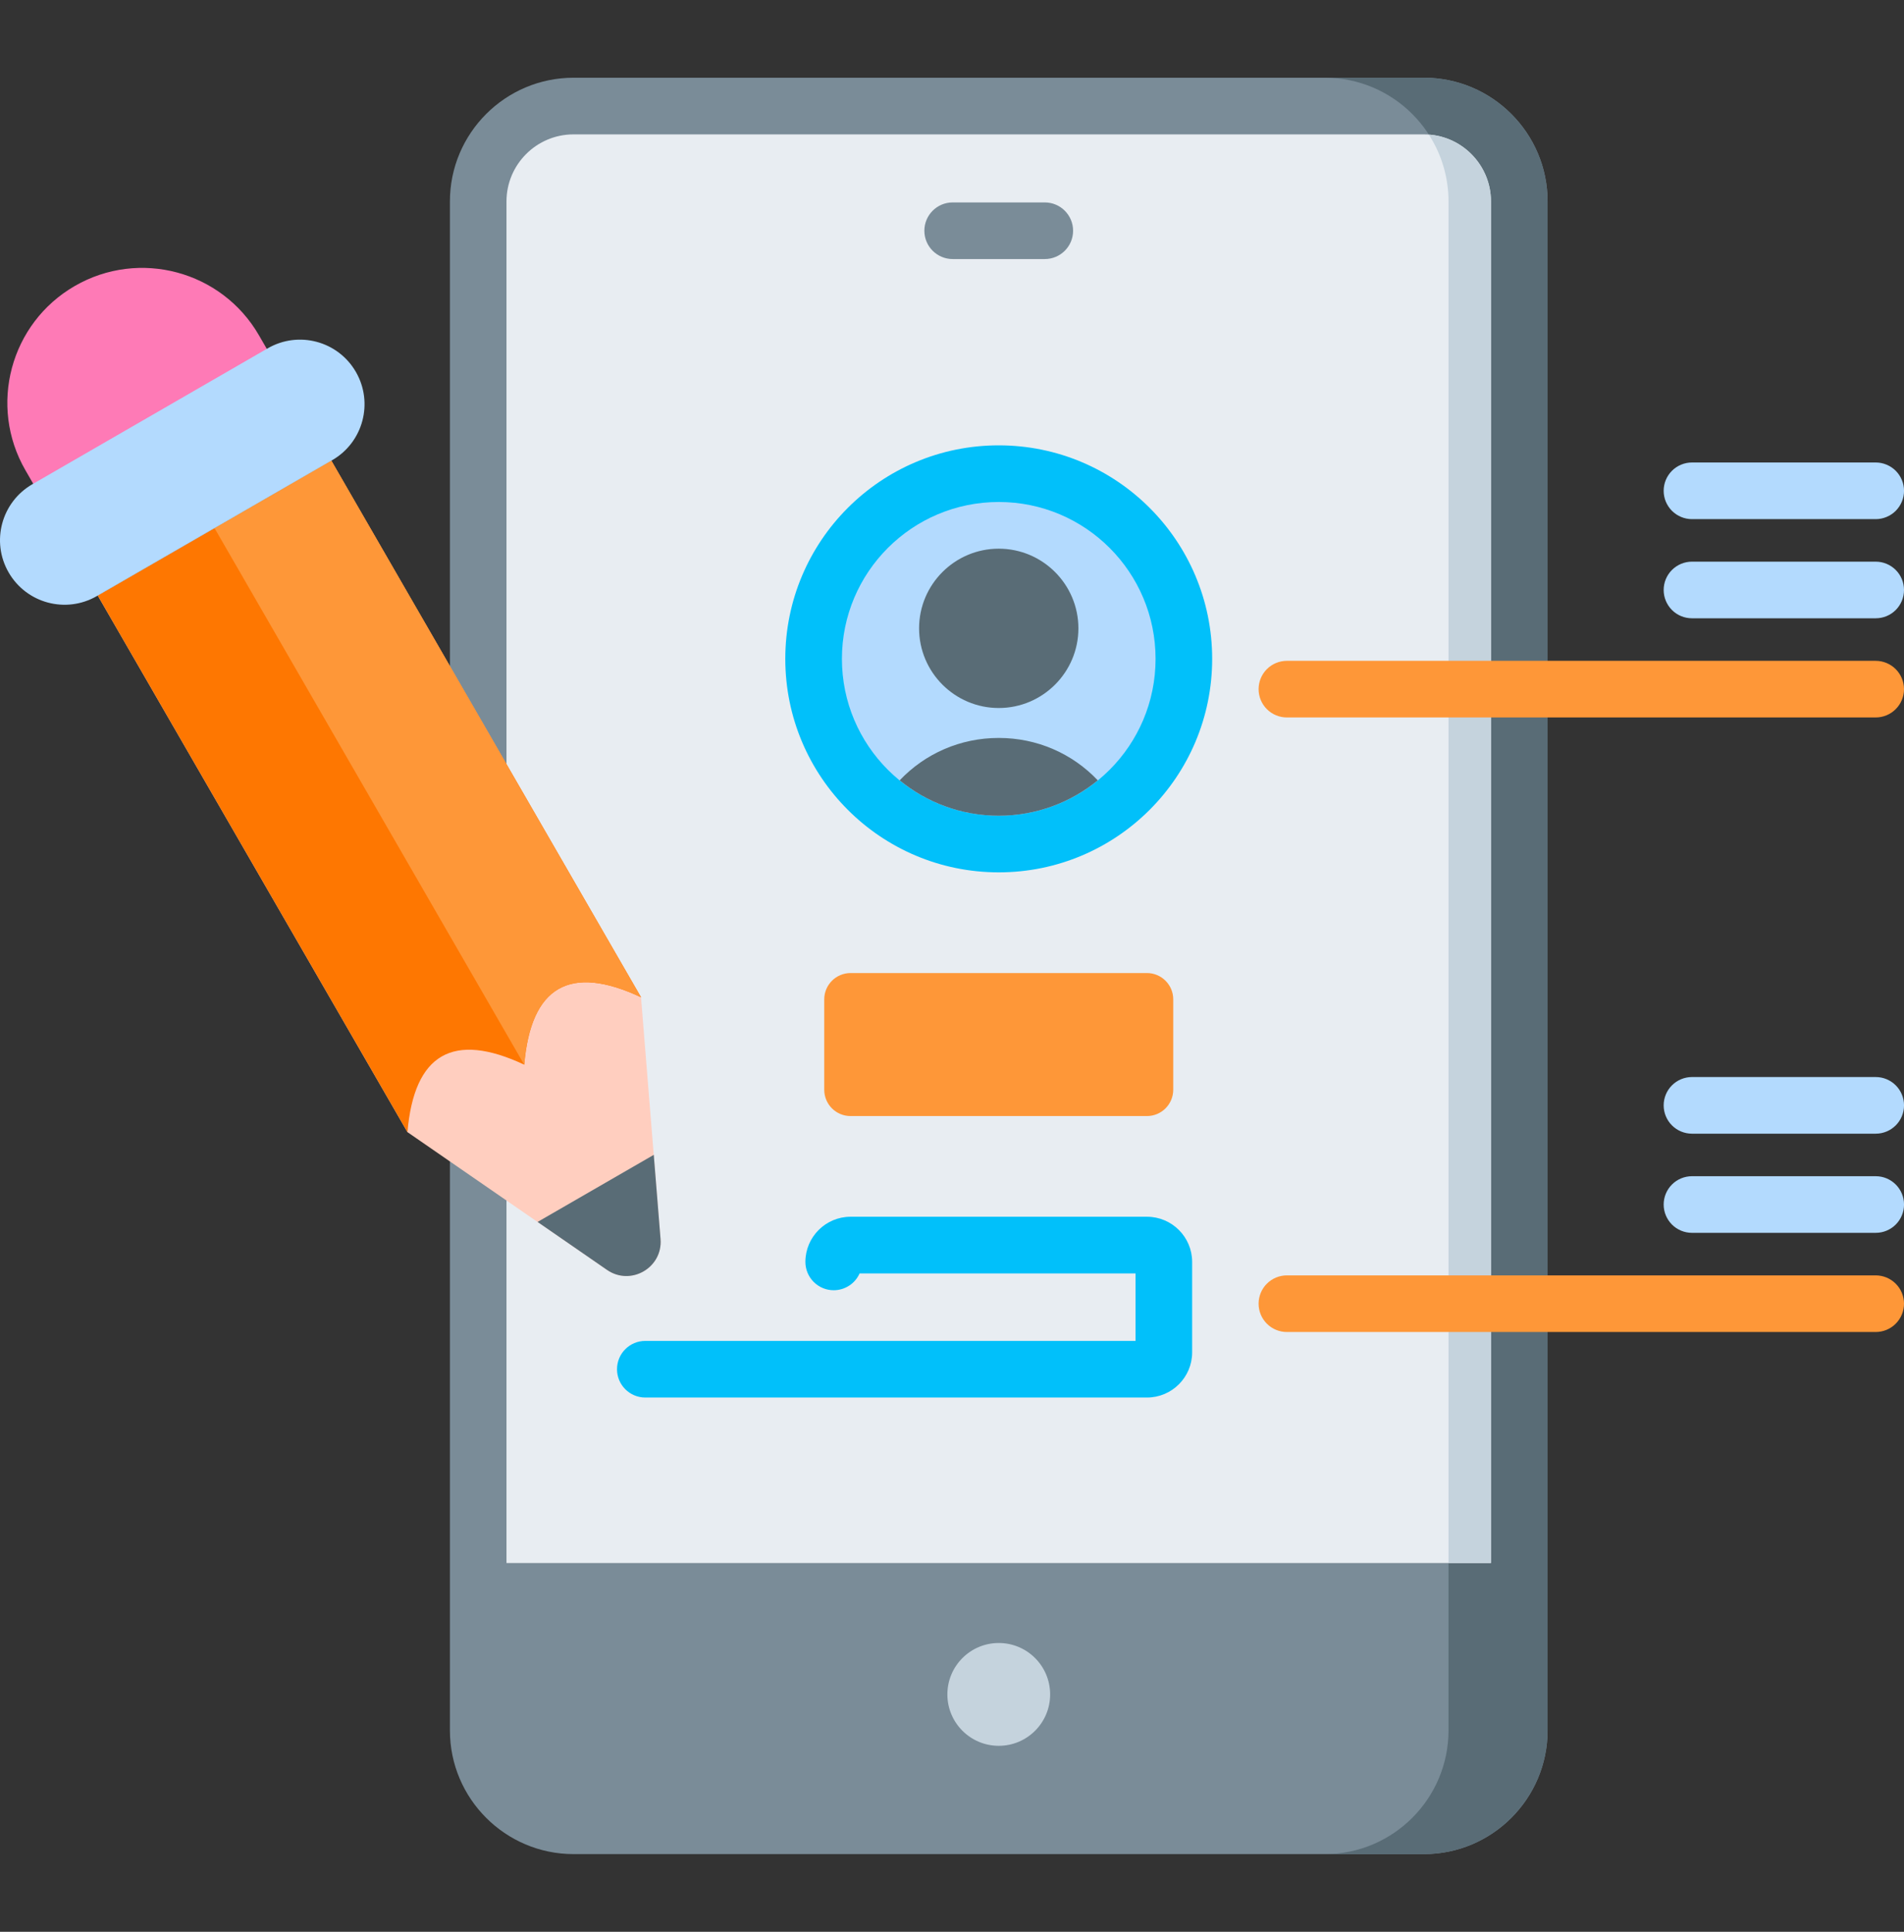
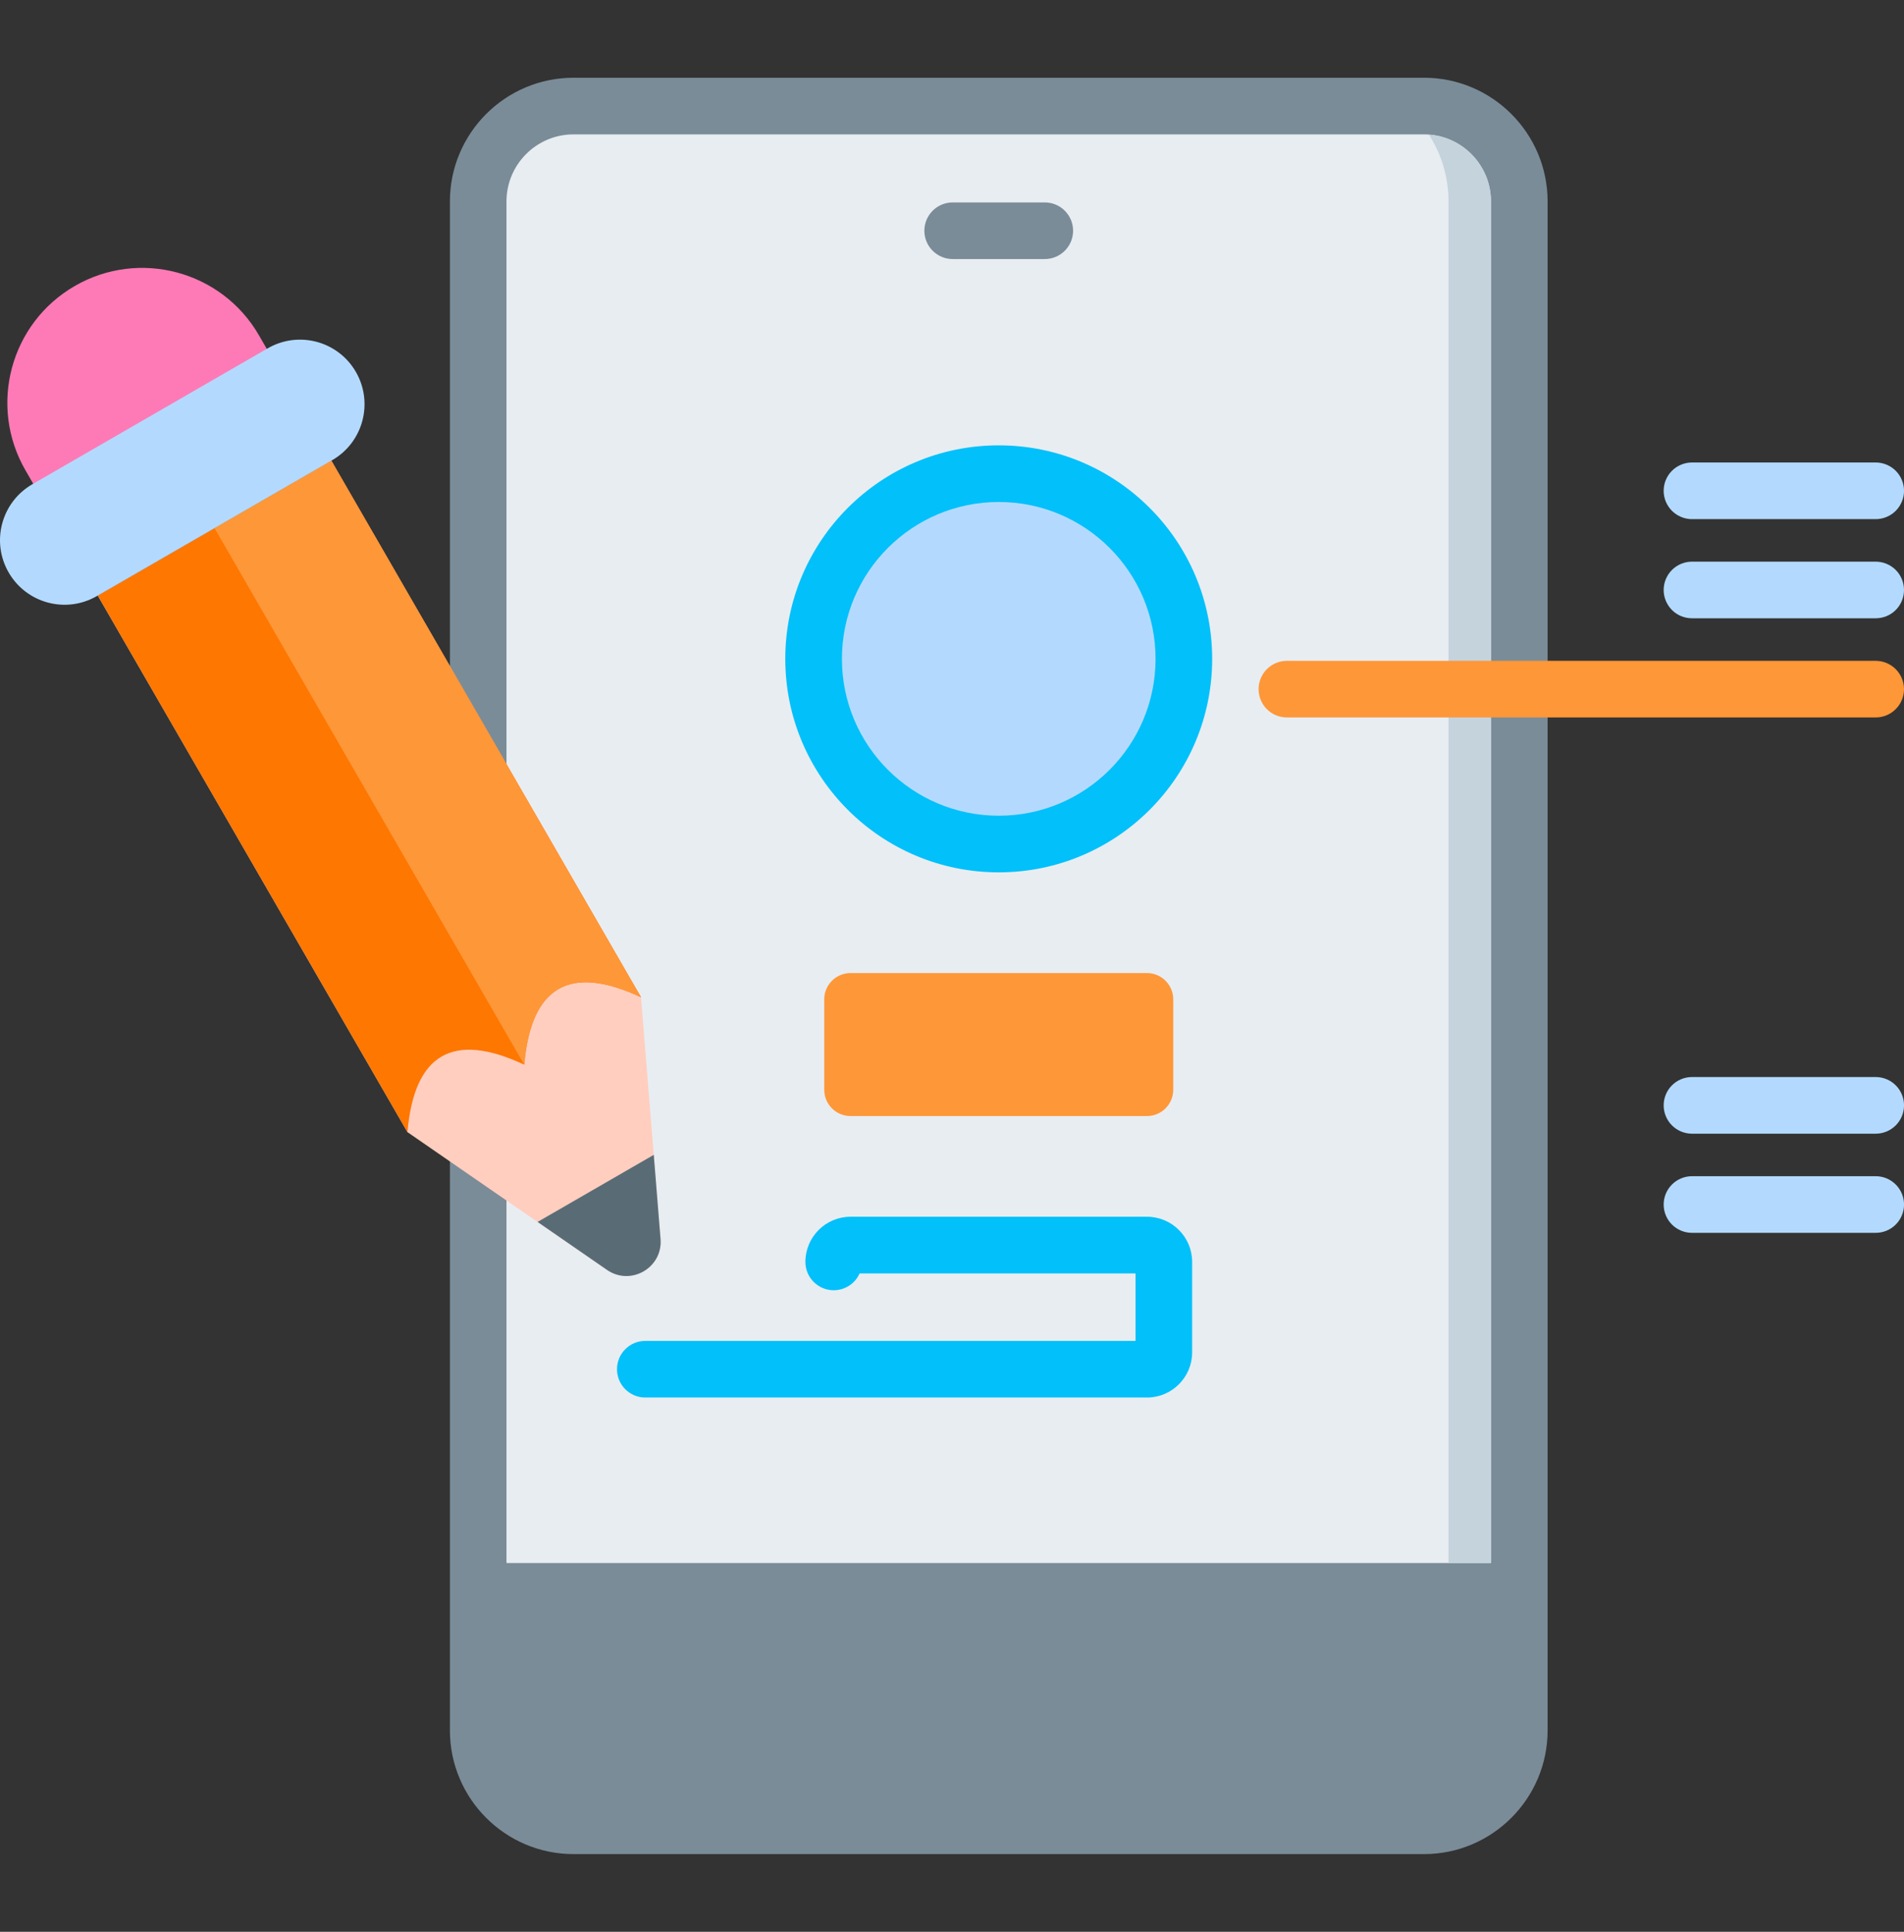
<svg xmlns="http://www.w3.org/2000/svg" width="70" height="71" viewBox="0 0 70 71" fill="none">
  <rect x="0" y="0" width="70" height="71" fill="#333333" stroke="none" />
  <g clip-path="url(#clip0_5112_35954)">
    <path d="M52.352 2.857H21.086C18.58 2.857 16.541 4.896 16.541 7.403V63.6C16.541 66.106 18.58 68.145 21.086 68.145H52.352C54.858 68.145 56.897 66.106 56.897 63.6V7.403C56.897 4.896 54.858 2.857 52.352 2.857Z" fill="#7A8C98" />
-     <path d="M52.351 2.857H48.709C51.215 2.857 53.254 4.896 53.254 7.403V63.6C53.254 66.106 51.215 68.145 48.709 68.145H52.351C54.857 68.145 56.896 66.106 56.896 63.6V7.403C56.896 4.896 54.857 2.857 52.351 2.857Z" fill="#596C76" />
    <path d="M54.815 57.447V7.403C54.815 6.044 53.71 4.939 52.351 4.939H21.085C19.726 4.939 18.621 6.044 18.621 7.403V57.447H54.815Z" fill="#E8EDF2" />
    <path d="M53.796 5.411C53.169 4.956 52.555 4.956 52.531 4.948C53.004 5.679 53.255 6.532 53.254 7.403V57.446H54.815V7.403C54.815 6.633 54.452 5.889 53.796 5.411Z" fill="#C5D3DD" />
-     <path d="M36.719 64.165C37.762 64.165 38.608 63.319 38.608 62.276C38.608 61.232 37.762 60.386 36.719 60.386C35.676 60.386 34.83 61.232 34.83 62.276C34.83 63.319 35.676 64.165 36.719 64.165Z" fill="#C5D3DD" />
    <path d="M36.718 32.062C41.052 32.062 44.565 28.549 44.565 24.215C44.565 19.882 41.052 16.368 36.718 16.368C32.384 16.368 28.871 19.882 28.871 24.215C28.871 28.549 32.384 32.062 36.718 32.062Z" fill="#01C0FA" />
    <path d="M36.719 29.981C39.903 29.981 42.484 27.4 42.484 24.215C42.484 21.031 39.903 18.45 36.719 18.45C33.535 18.45 30.953 21.031 30.953 24.215C30.953 27.4 33.535 29.981 36.719 29.981Z" fill="#B3DAFE" />
-     <path d="M33.79 23.094C33.79 24.709 35.104 26.022 36.718 26.022C38.333 26.022 39.647 24.709 39.647 23.094C39.647 21.479 38.333 20.166 36.718 20.166C35.104 20.166 33.79 21.479 33.79 23.094ZM36.718 29.981C38.099 29.981 39.367 29.493 40.36 28.681C39.422 27.692 38.123 27.122 36.718 27.122C35.313 27.122 34.014 27.692 33.076 28.681C34.07 29.493 35.338 29.981 36.718 29.981Z" fill="#596C76" />
    <path d="M38.411 9.521H35.025C34.45 9.521 33.984 9.055 33.984 8.481C33.984 7.906 34.45 7.44 35.025 7.44H38.411C38.986 7.44 39.452 7.906 39.452 8.481C39.452 9.055 38.986 9.521 38.411 9.521Z" fill="#7A8C98" />
    <path d="M42.168 35.763H31.269C31.013 35.764 30.767 35.865 30.586 36.047C30.405 36.228 30.303 36.473 30.303 36.729V40.053C30.303 40.309 30.405 40.555 30.586 40.736C30.767 40.917 31.013 41.019 31.269 41.019H42.168C42.424 41.019 42.669 40.917 42.85 40.736C43.032 40.555 43.133 40.309 43.134 40.053V36.729C43.134 36.197 42.7 35.763 42.168 35.763Z" fill="#FE9738" />
    <path d="M42.169 51.364H23.724C23.149 51.364 22.684 50.898 22.684 50.324C22.684 49.749 23.149 49.283 23.724 49.283H41.747V46.802H31.603C31.521 46.986 31.388 47.143 31.219 47.252C31.05 47.362 30.852 47.421 30.651 47.421C30.514 47.421 30.379 47.394 30.253 47.342C30.126 47.289 30.012 47.213 29.915 47.116C29.818 47.019 29.742 46.905 29.689 46.778C29.637 46.652 29.61 46.517 29.61 46.38C29.61 45.465 30.355 44.72 31.27 44.72H42.169C43.084 44.72 43.829 45.465 43.829 46.38V49.704C43.829 50.62 43.084 51.364 42.169 51.364Z" fill="#01C0FA" />
    <path d="M68.959 26.369H47.312C47.036 26.369 46.771 26.26 46.576 26.064C46.381 25.869 46.272 25.605 46.272 25.329C46.272 25.053 46.381 24.788 46.576 24.593C46.771 24.398 47.036 24.288 47.312 24.288H68.959C69.235 24.288 69.5 24.398 69.695 24.593C69.89 24.788 70 25.053 70 25.329C70 25.605 69.89 25.869 69.695 26.064C69.5 26.26 69.235 26.369 68.959 26.369Z" fill="#FE9738" />
    <path d="M68.96 22.724H62.205C61.929 22.724 61.664 22.615 61.469 22.42C61.274 22.224 61.164 21.96 61.164 21.684C61.164 21.408 61.274 21.143 61.469 20.948C61.664 20.753 61.929 20.643 62.205 20.643H68.96C69.236 20.643 69.501 20.753 69.696 20.948C69.891 21.143 70 21.408 70 21.684C70 21.96 69.891 22.224 69.696 22.42C69.501 22.615 69.236 22.724 68.96 22.724ZM68.96 19.08H62.205C62.068 19.08 61.933 19.053 61.806 19C61.68 18.948 61.566 18.871 61.469 18.775C61.372 18.678 61.296 18.563 61.243 18.437C61.191 18.311 61.164 18.176 61.164 18.039C61.164 17.902 61.191 17.767 61.243 17.641C61.296 17.514 61.372 17.4 61.469 17.303C61.566 17.206 61.68 17.13 61.806 17.078C61.933 17.025 62.068 16.998 62.205 16.998H68.96C69.097 16.998 69.232 17.025 69.358 17.078C69.484 17.13 69.599 17.206 69.696 17.303C69.792 17.4 69.869 17.514 69.921 17.641C69.974 17.767 70.001 17.902 70.001 18.039C70.001 18.175 69.974 18.311 69.921 18.437C69.869 18.563 69.792 18.678 69.696 18.775C69.599 18.872 69.484 18.948 69.358 19C69.232 19.053 69.097 19.08 68.96 19.08Z" fill="#B3DAFE" />
-     <path d="M68.959 48.956H47.312C47.036 48.956 46.771 48.847 46.576 48.651C46.381 48.456 46.272 48.192 46.272 47.916C46.272 47.64 46.381 47.375 46.576 47.18C46.771 46.985 47.036 46.875 47.312 46.875H68.96C69.096 46.875 69.231 46.902 69.358 46.954C69.484 47.007 69.599 47.083 69.695 47.18C69.792 47.276 69.869 47.391 69.921 47.517C69.973 47.644 70 47.779 70 47.916C70 48.052 69.973 48.188 69.921 48.314C69.868 48.44 69.792 48.555 69.695 48.651C69.599 48.748 69.484 48.825 69.358 48.877C69.231 48.929 69.096 48.956 68.959 48.956Z" fill="#FE9738" />
    <path d="M68.96 45.311H62.205C61.929 45.311 61.664 45.202 61.469 45.007C61.274 44.811 61.164 44.547 61.164 44.271C61.164 43.995 61.274 43.73 61.469 43.535C61.664 43.34 61.929 43.23 62.205 43.23H68.96C69.535 43.23 70.001 43.696 70.001 44.271C70.001 44.846 69.535 45.311 68.96 45.311ZM68.96 41.667H62.205C61.929 41.667 61.664 41.557 61.469 41.362C61.274 41.167 61.164 40.902 61.164 40.626C61.164 40.35 61.274 40.085 61.469 39.89C61.664 39.695 61.929 39.585 62.205 39.585H68.96C69.535 39.585 70.001 40.051 70.001 40.626C70.001 41.201 69.535 41.667 68.96 41.667Z" fill="#B3DAFE" />
    <path d="M2.749 10.511C0.378 11.88 -0.435 14.912 0.935 17.284L1.976 19.087L10.563 14.129L9.522 12.326C8.153 9.955 5.121 9.142 2.749 10.511Z" fill="#FE7AB6" />
    <path d="M12.181 16.931L23.567 36.653L24.284 45.538C24.369 46.594 23.189 47.276 22.317 46.674L14.98 41.61L3.594 21.889L12.181 16.931Z" fill="#FFCEBF" />
    <path d="M23.567 36.653C20.95 35.425 19.519 36.251 19.274 39.131C16.657 37.904 15.226 38.73 14.98 41.61L3.594 21.889L12.181 16.931L23.567 36.653Z" fill="#FE7701" />
    <path d="M24.035 42.445L24.285 45.538C24.37 46.594 23.19 47.276 22.317 46.674L19.764 44.911L24.035 42.445Z" fill="#596C76" />
    <path d="M12.18 16.931L23.567 36.653C20.95 35.425 19.518 36.251 19.273 39.131L7.887 19.41L12.18 16.931Z" fill="#FE9738" />
    <path d="M1.187 17.799L9.843 12.802C10.978 12.146 12.429 12.535 13.084 13.67C13.739 14.805 13.35 16.256 12.216 16.911L3.559 21.909C2.424 22.564 0.973 22.175 0.318 21.04C-0.337 19.906 0.052 18.455 1.187 17.799Z" fill="#B3DAFE" />
  </g>
  <defs>
    <clipPath id="clip0_5112_35954">
      <rect width="70" height="70" fill="white" transform="translate(0 0.501)" />
    </clipPath>
  </defs>
</svg>